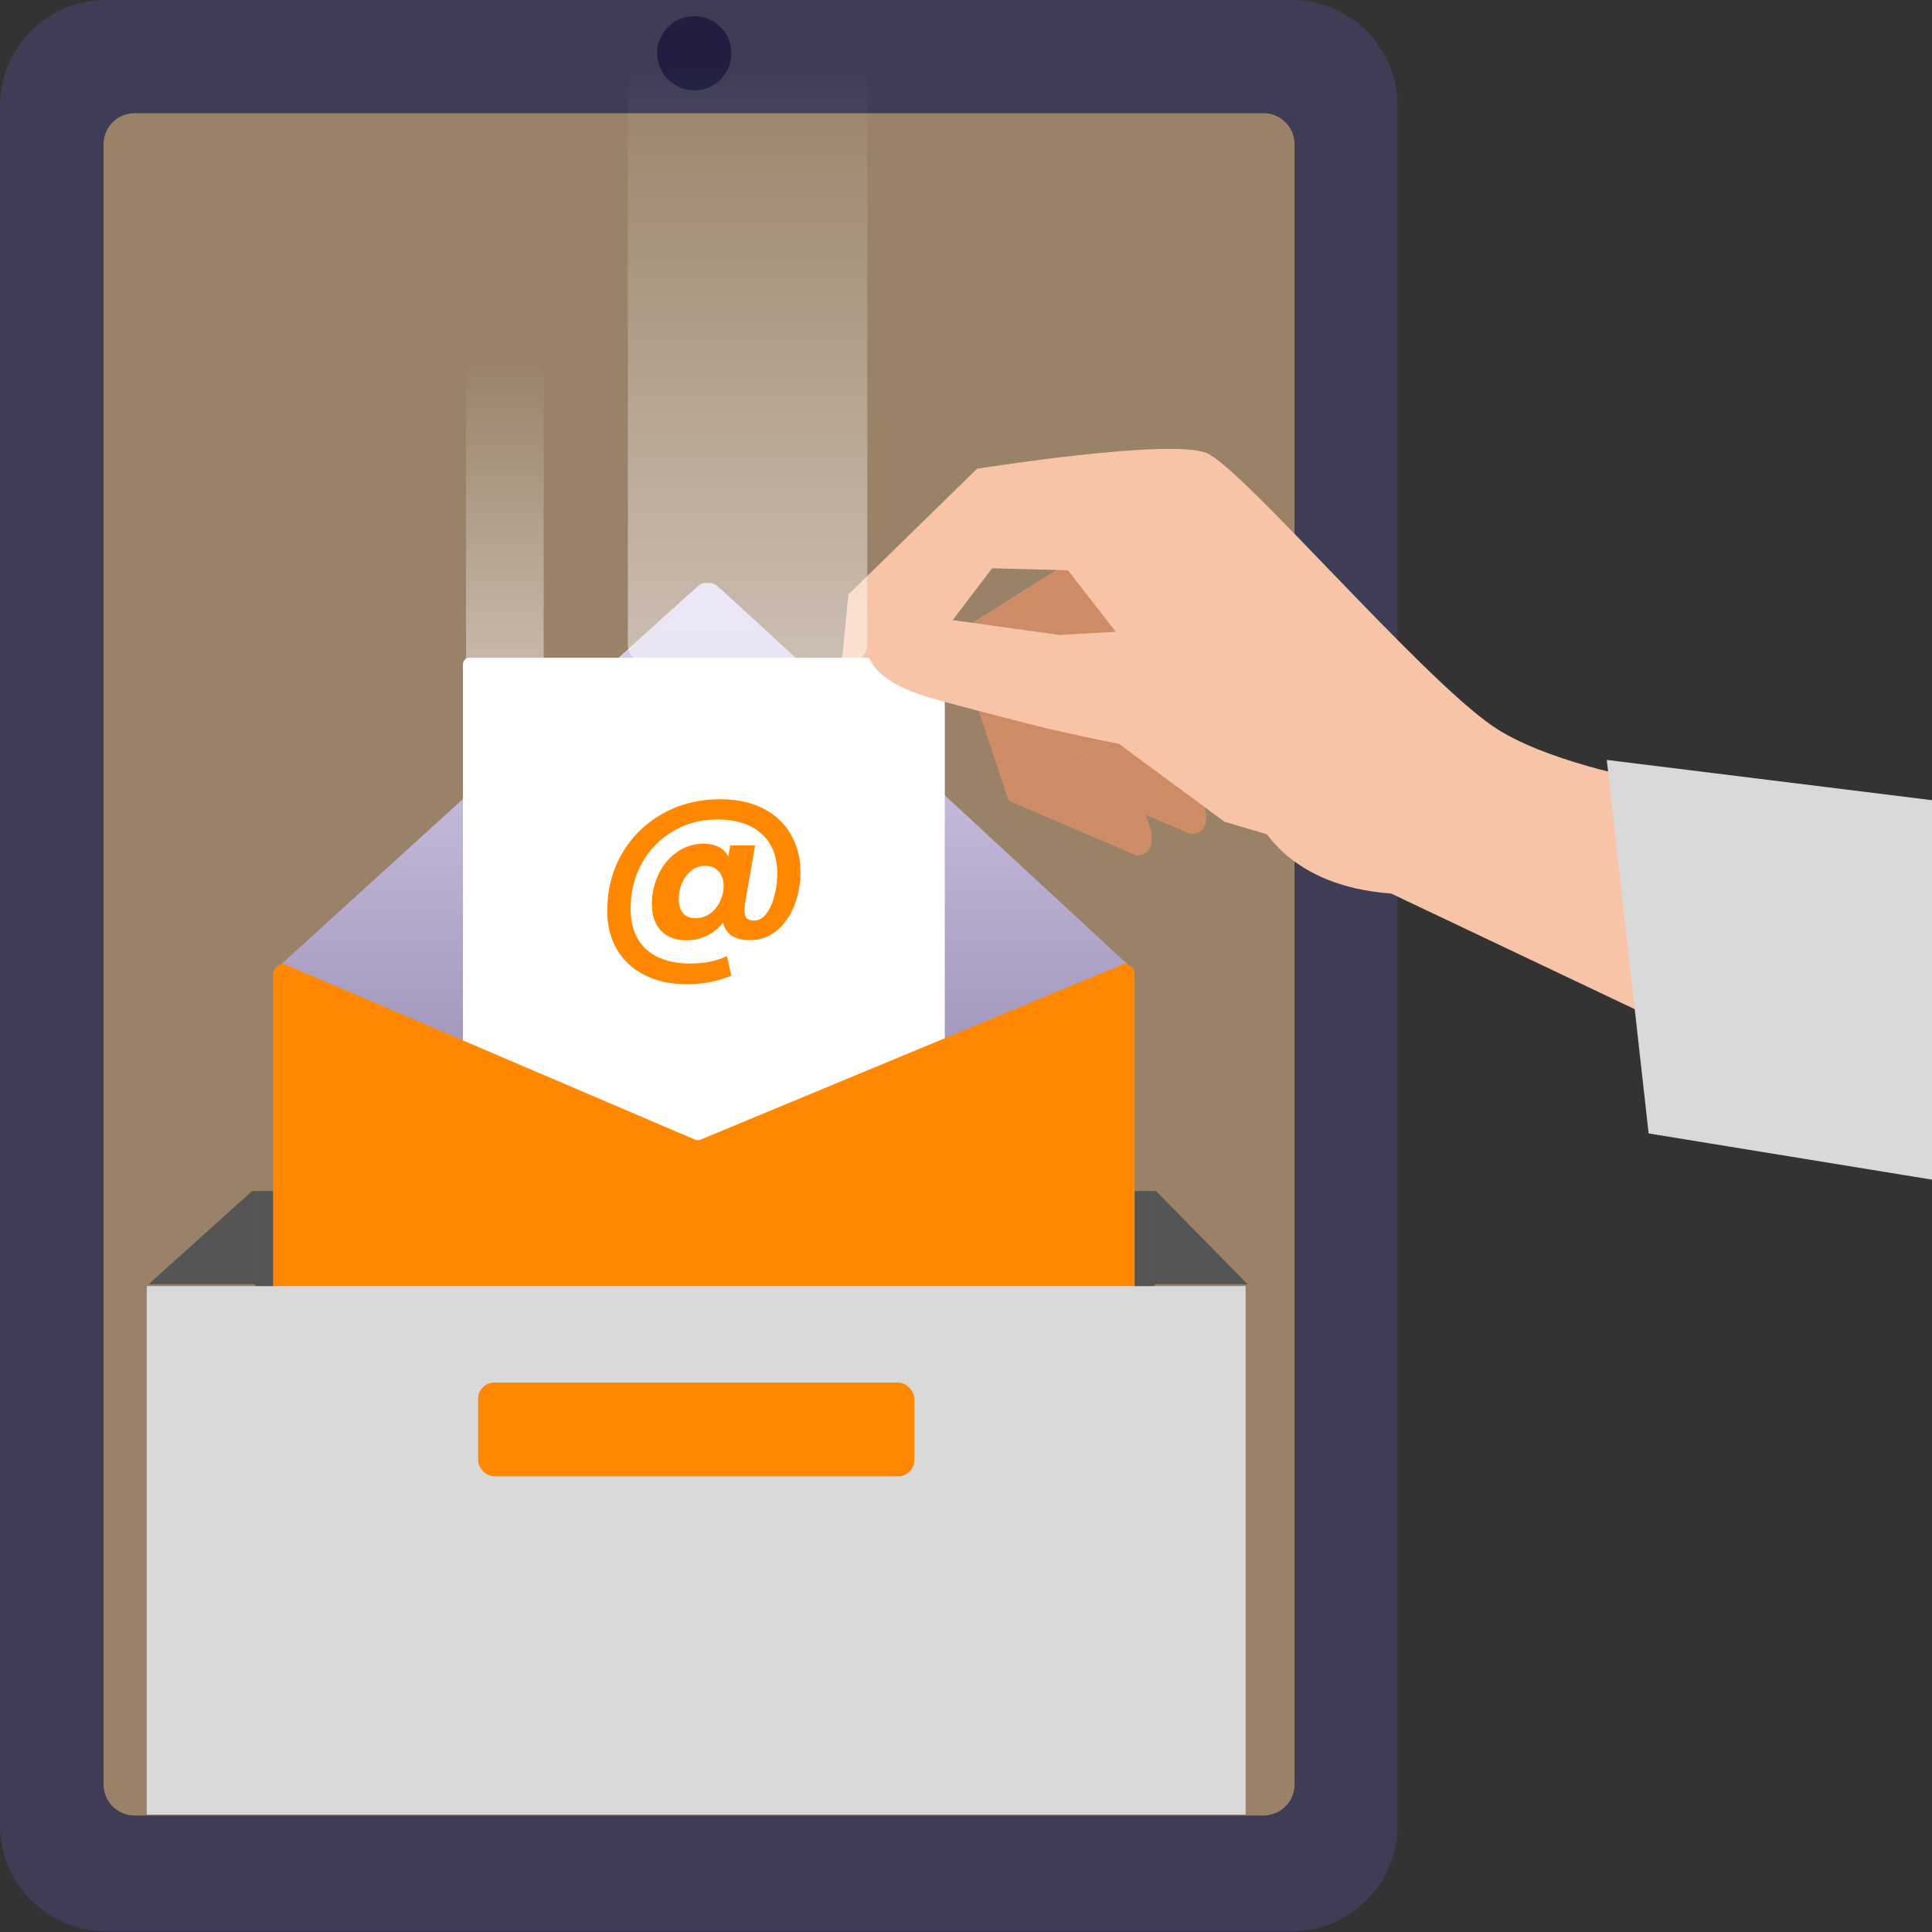
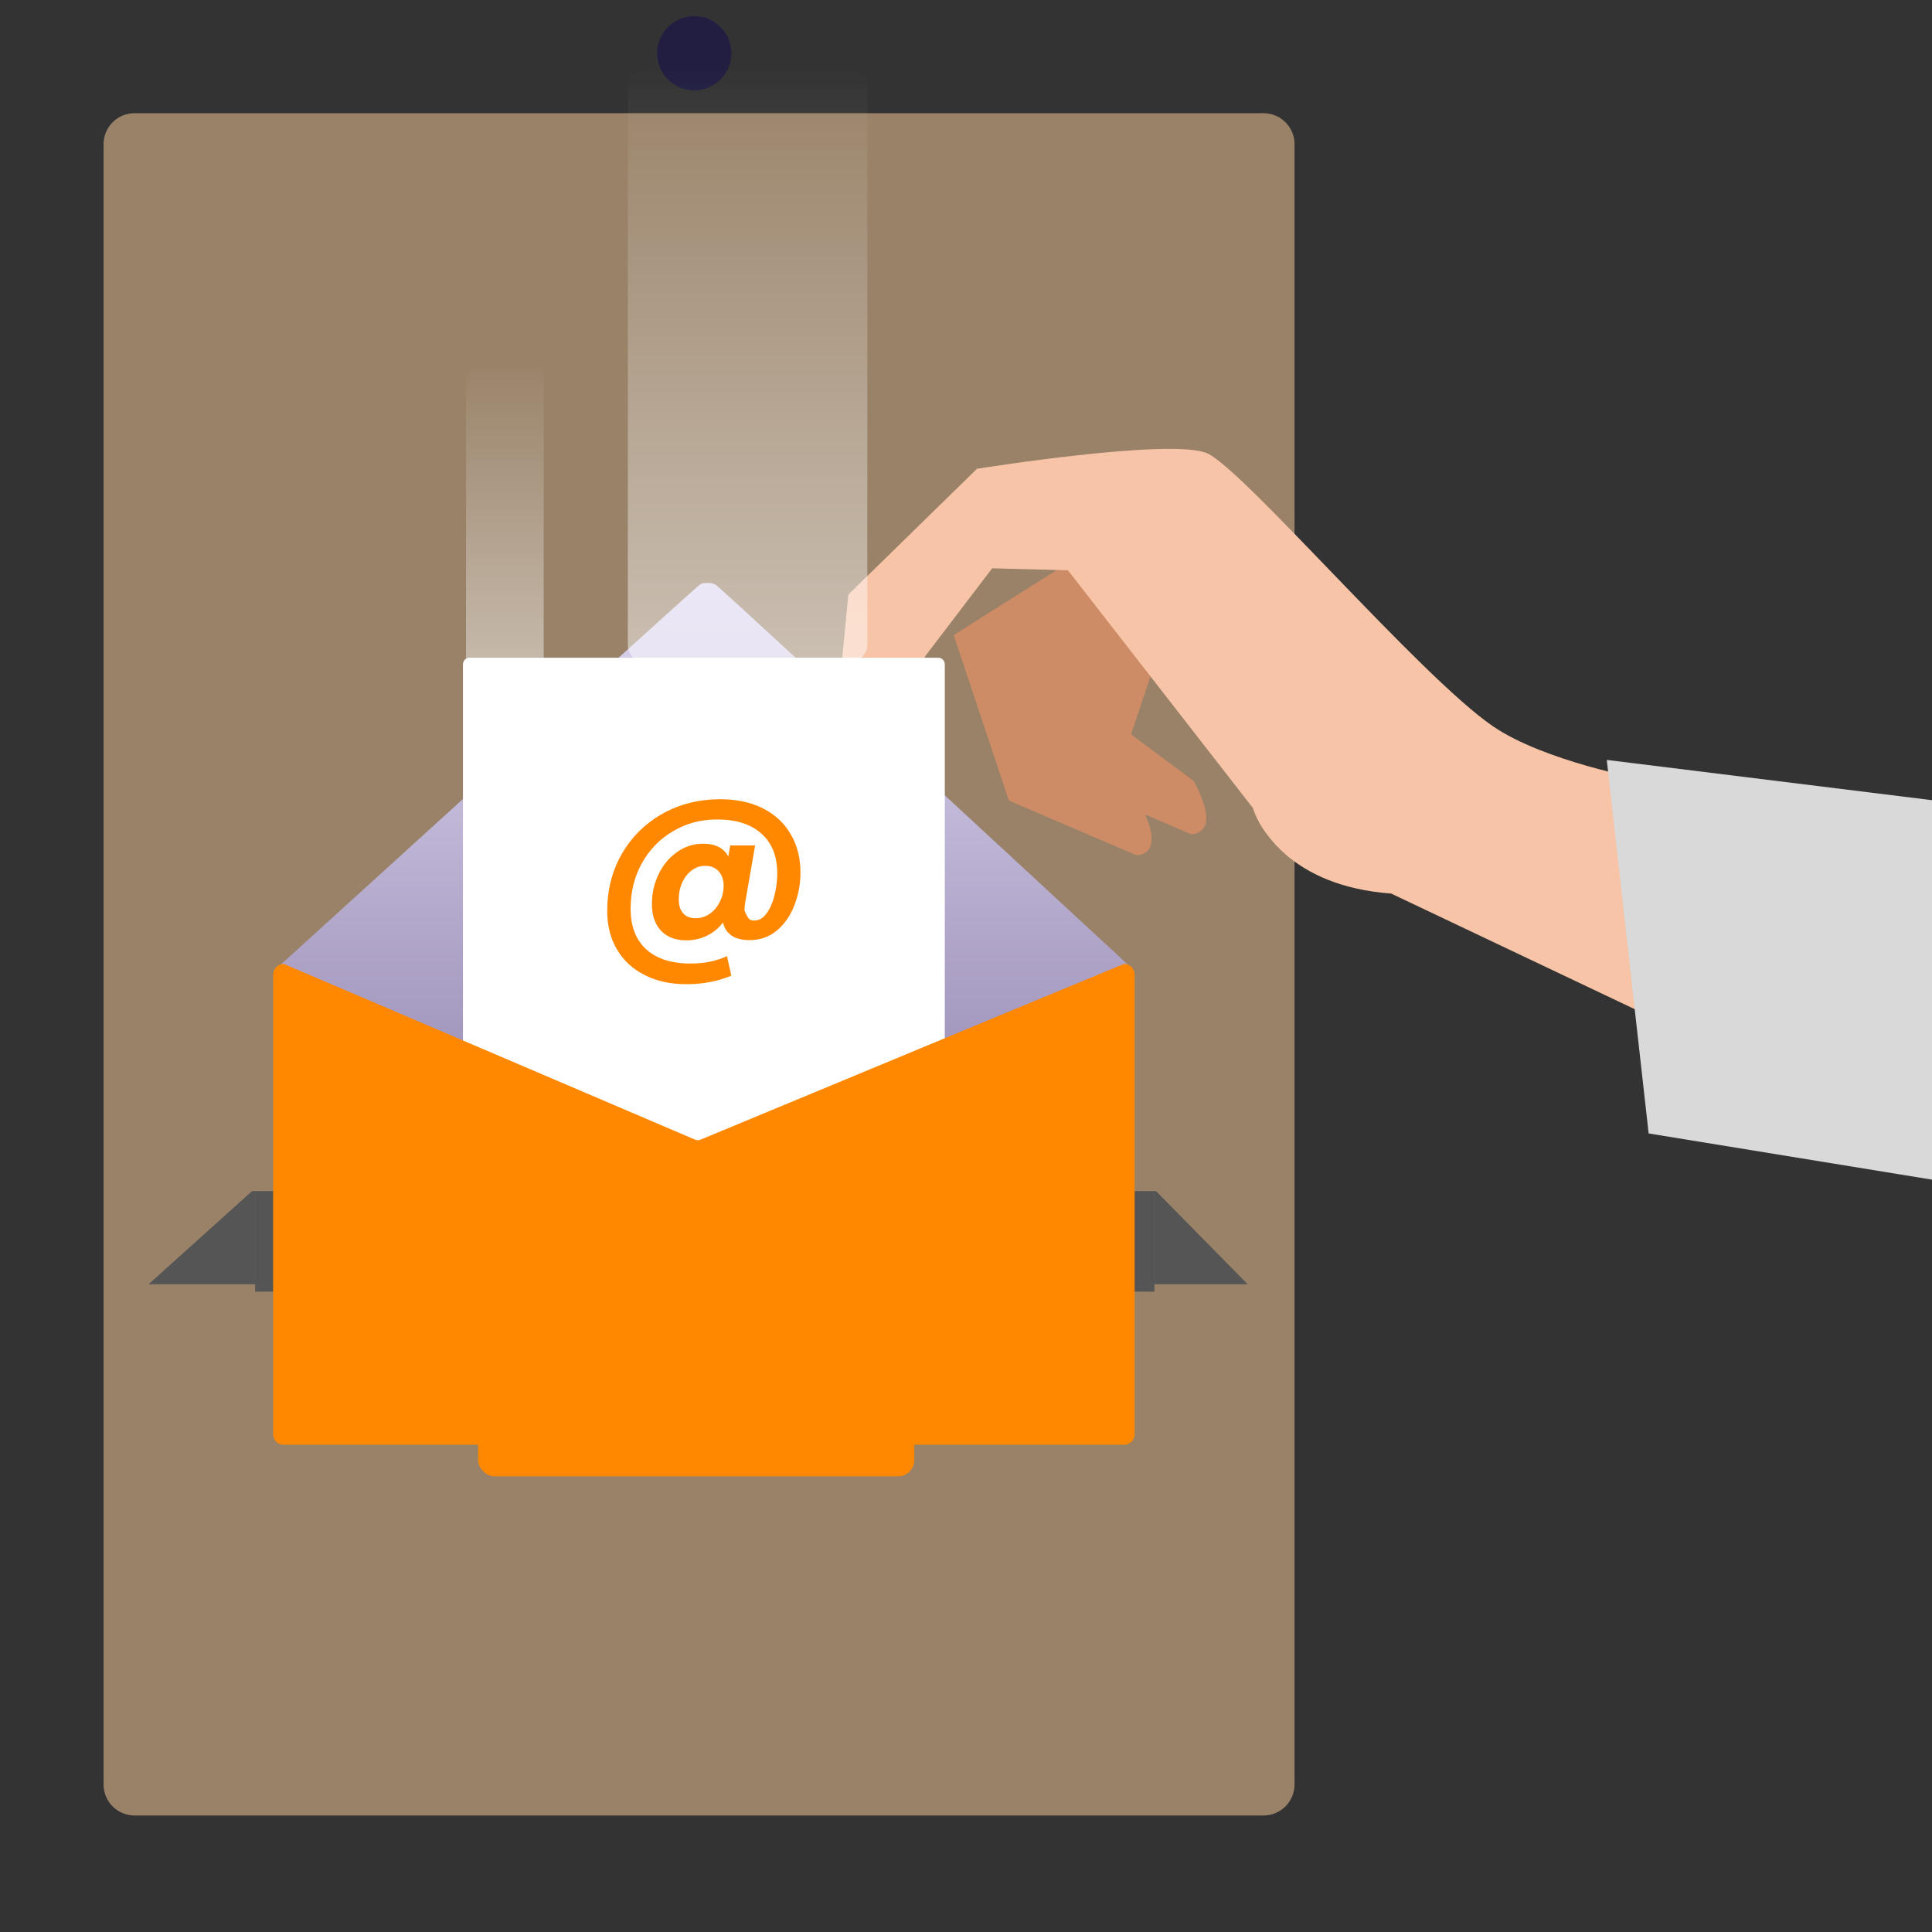
<svg xmlns="http://www.w3.org/2000/svg" width="300" height="300" viewBox="0 0 300 300" fill="none">
  <rect x="0" y="0" width="300" height="300" fill="#333333" stroke="none" />
  <g clip-path="url(#clip0_1840_10157)">
    <g clip-path="url(#clip1_1840_10157)">
-       <path d="M200.555 299.891H16.458C12.095 299.886 7.911 298.15 4.826 295.065C1.74 291.979 0.005 287.796 0 283.433V16.451C0.005 12.087 1.74 7.904 4.826 4.818C7.911 1.733 12.095 -0.003 16.458 -0.007H200.555C204.918 -0.003 209.102 1.733 212.187 4.818C215.273 7.904 217.008 12.087 217.013 16.451V283.433C217.008 287.796 215.273 291.979 212.187 295.065C209.102 298.15 204.918 299.886 200.555 299.891Z" fill="#3F3D56" />
      <path d="M196.201 281.909H20.895C19.619 281.908 18.395 281.401 17.493 280.499C16.59 279.598 16.083 278.376 16.081 277.101V22.383C16.083 21.108 16.59 19.885 17.493 18.984C18.395 18.082 19.619 17.575 20.895 17.574H196.201C197.478 17.575 198.701 18.082 199.604 18.984C200.506 19.885 201.014 21.108 201.015 22.383V277.101C201.014 278.376 200.506 279.598 199.604 280.499C198.701 281.401 197.478 281.908 196.201 281.909Z" fill="#998268" />
      <path d="M107.806 14.032C110.992 14.032 113.574 11.45 113.574 8.265C113.574 5.08 110.992 2.498 107.806 2.498C104.621 2.498 102.039 5.08 102.039 8.265C102.039 11.45 104.621 14.032 107.806 14.032Z" fill="#211E42" />
-       <rect x="80.759" y="174.778" width="55.954" height="10.96" rx="2.884" fill="#555555" />
    </g>
    <path d="M179.267 184.946H179.497L193.738 199.417H179.267V184.946Z" fill="#555555" />
    <path d="M39.611 184.946V199.417H23.073L39.152 184.946H39.611Z" fill="#555555" />
    <rect x="39.612" y="184.946" width="139.655" height="15.619" fill="#555555" />
    <path d="M175.075 149.727C175.075 149.727 112.499 91.813 111.187 90.84C110.53 90.523 110.53 90.523 109.897 90.523C109.24 90.523 109.014 90.523 108.607 90.84C107.294 91.813 43.518 149.863 43.518 149.863L109.263 189.898L175.075 149.727Z" fill="url(#paint0_linear_1840_10157)" />
    <path d="M163.365 115.69L162.494 113.079L158.218 100.264L157.328 97.593L156.58 95.357L166.33 89.197L176.52 82.762L183.133 91.668L181.129 97.64L180.154 100.542L178.648 105.03L175.626 114.03L185.343 121.254C186.078 122.544 186.659 123.915 187.072 125.341C187.241 125.935 187.321 126.552 187.31 127.17C187.326 127.487 187.274 127.803 187.159 128.098C187.043 128.393 186.867 128.661 186.64 128.882C186.414 129.104 186.143 129.275 185.846 129.385C185.548 129.494 185.231 129.539 184.915 129.517L165.154 121.047L163.365 115.69Z" fill="#CE8C66" />
-     <path d="M152.903 113.05L148.168 98.869L148.088 98.622L168.028 86.027L169.089 87.456L174.642 94.934L172.612 100.982L167.365 116.609L167.135 117.295L176.852 124.52C177.237 125.23 177.557 125.877 177.817 126.472C180.718 133.082 176.424 132.782 176.424 132.782L156.662 124.312L152.903 113.05Z" fill="url(#paint1_linear_1840_10157)" />
    <path d="M152.903 113.05L148.168 98.869L148.088 98.622L168.028 86.027L169.089 87.456L174.642 94.934L172.612 100.982L167.365 116.609L167.135 117.295L176.852 124.52C177.237 125.23 177.557 125.877 177.817 126.472C180.718 133.082 176.424 132.782 176.424 132.782L156.662 124.312L152.903 113.05Z" fill="#CE8C66" />
    <path d="M131.733 92.32L151.707 72.792C151.707 72.792 181.857 67.965 187.428 70.378C193 72.792 220.5 105.031 231.832 112.78C239.778 118.214 255.07 121 255.07 121V157.288L216.021 138.752C208.071 138.168 202.955 135.53 199.72 132.755C198.608 131.803 197.605 130.729 196.731 129.553C195.773 128.307 195.026 126.913 194.519 125.425L178.648 105.031L175.376 100.822L173.257 98.098L166.329 89.197L165.831 88.557L154.062 88.245L147.937 96.286L143.635 101.929C143.535 103.916 142.817 105.823 141.582 107.383C137.724 112.076 129.901 111.16 129.901 111.16L131.733 92.32Z" fill="#F7C4A7" />
    <path d="M107.804 184.534C107.034 184.036 105.926 183.335 104.545 182.475C100.901 180.189 97.348 177.994 94.021 175.957C83.769 169.711 76.414 165.592 72.182 163.691L71.888 163.555V103.151C71.888 102.88 72.001 102.631 72.182 102.427C72.363 102.246 72.634 102.133 72.906 102.133H145.689C145.961 102.133 146.209 102.246 146.413 102.427C146.617 102.631 146.707 102.88 146.707 103.151V163.555L146.413 163.691C142 165.614 134.396 169.756 123.827 175.98C119.482 178.537 115.498 180.936 112.941 182.497C111.538 183.357 110.384 184.059 109.569 184.557L108.664 185.123C108.664 185.1 108.03 184.693 107.804 184.534Z" fill="white" />
-     <path d="M134.641 99.427C134.845 98.115 135.559 96.938 136.629 96.152C137.698 95.365 139.035 95.034 140.347 95.231L147.938 96.286L157.328 97.593L164.585 98.602L173.257 98.098L181.129 97.641L185.78 97.372L216.703 135.483L190.116 127.59L187.072 125.341L173.745 115.497C173.745 115.497 169.378 114.692 162.494 113.08C161.47 112.836 149.882 109.928 144.438 108.347C143.384 108.04 142.438 107.718 141.582 107.383C135.513 104.994 134.299 101.932 134.641 99.427Z" fill="#F7C4A7" />
-     <path d="M111.836 124.106C114.392 124.106 116.606 124.58 118.479 125.527C120.351 126.475 121.783 127.807 122.775 129.526C123.788 131.244 124.295 133.227 124.295 135.475C124.295 137.281 123.976 138.989 123.337 140.597C122.72 142.205 121.816 143.505 120.627 144.497C119.437 145.488 118.027 145.984 116.397 145.984C115.251 145.984 114.326 145.753 113.62 145.29C112.915 144.805 112.464 144.122 112.266 143.241C111.627 144.1 110.8 144.783 109.787 145.29C108.773 145.775 107.705 146.017 106.581 146.017C104.907 146.017 103.596 145.521 102.649 144.53C101.701 143.516 101.227 142.139 101.227 140.399C101.227 138.746 101.569 137.204 102.252 135.772C102.935 134.34 103.882 133.194 105.094 132.335C106.306 131.454 107.672 131.013 109.192 131.013C111.087 131.013 112.387 131.674 113.092 132.996L113.389 131.278H117.256L115.703 140.201C115.636 140.619 115.603 141.005 115.603 141.357C115.603 141.886 115.714 142.283 115.934 142.547C116.154 142.811 116.529 142.944 117.057 142.944C117.851 142.944 118.512 142.569 119.04 141.82C119.591 141.071 119.999 140.134 120.263 139.011C120.55 137.887 120.693 136.764 120.693 135.64C120.693 132.974 119.878 130.914 118.247 129.46C116.617 127.984 114.314 127.246 111.34 127.246C108.806 127.246 106.515 127.863 104.466 129.096C102.417 130.308 100.809 131.972 99.641 134.087C98.496 136.18 97.923 138.515 97.923 141.093C97.923 143.825 98.727 145.929 100.335 147.405C101.966 148.881 104.268 149.619 107.242 149.619C109.379 149.619 111.263 149.234 112.893 148.463L113.554 151.503C111.461 152.384 109.137 152.825 106.581 152.825C104.114 152.825 101.954 152.351 100.104 151.404C98.253 150.478 96.821 149.157 95.808 147.438C94.794 145.72 94.287 143.726 94.287 141.456C94.287 138.218 95.036 135.276 96.535 132.632C98.055 129.989 100.148 127.907 102.814 126.386C105.502 124.866 108.509 124.106 111.836 124.106ZM108.035 142.58C108.829 142.58 109.556 142.349 110.217 141.886C110.877 141.423 111.395 140.806 111.77 140.035C112.166 139.264 112.365 138.438 112.365 137.557C112.365 136.631 112.111 135.882 111.605 135.309C111.098 134.737 110.393 134.45 109.489 134.45C108.674 134.45 107.958 134.704 107.341 135.21C106.724 135.695 106.24 136.334 105.887 137.127C105.557 137.92 105.392 138.757 105.392 139.639C105.392 140.542 105.612 141.258 106.052 141.787C106.493 142.316 107.154 142.58 108.035 142.58Z" fill="#FF8800" />
+     <path d="M111.836 124.106C114.392 124.106 116.606 124.58 118.479 125.527C120.351 126.475 121.783 127.807 122.775 129.526C123.788 131.244 124.295 133.227 124.295 135.475C124.295 137.281 123.976 138.989 123.337 140.597C122.72 142.205 121.816 143.505 120.627 144.497C119.437 145.488 118.027 145.984 116.397 145.984C115.251 145.984 114.326 145.753 113.62 145.29C112.915 144.805 112.464 144.122 112.266 143.241C111.627 144.1 110.8 144.783 109.787 145.29C108.773 145.775 107.705 146.017 106.581 146.017C104.907 146.017 103.596 145.521 102.649 144.53C101.701 143.516 101.227 142.139 101.227 140.399C101.227 138.746 101.569 137.204 102.252 135.772C102.935 134.34 103.882 133.194 105.094 132.335C106.306 131.454 107.672 131.013 109.192 131.013C111.087 131.013 112.387 131.674 113.092 132.996L113.389 131.278H117.256L115.703 140.201C115.636 140.619 115.603 141.005 115.603 141.357C116.154 142.811 116.529 142.944 117.057 142.944C117.851 142.944 118.512 142.569 119.04 141.82C119.591 141.071 119.999 140.134 120.263 139.011C120.55 137.887 120.693 136.764 120.693 135.64C120.693 132.974 119.878 130.914 118.247 129.46C116.617 127.984 114.314 127.246 111.34 127.246C108.806 127.246 106.515 127.863 104.466 129.096C102.417 130.308 100.809 131.972 99.641 134.087C98.496 136.18 97.923 138.515 97.923 141.093C97.923 143.825 98.727 145.929 100.335 147.405C101.966 148.881 104.268 149.619 107.242 149.619C109.379 149.619 111.263 149.234 112.893 148.463L113.554 151.503C111.461 152.384 109.137 152.825 106.581 152.825C104.114 152.825 101.954 152.351 100.104 151.404C98.253 150.478 96.821 149.157 95.808 147.438C94.794 145.72 94.287 143.726 94.287 141.456C94.287 138.218 95.036 135.276 96.535 132.632C98.055 129.989 100.148 127.907 102.814 126.386C105.502 124.866 108.509 124.106 111.836 124.106ZM108.035 142.58C108.829 142.58 109.556 142.349 110.217 141.886C110.877 141.423 111.395 140.806 111.77 140.035C112.166 139.264 112.365 138.438 112.365 137.557C112.365 136.631 112.111 135.882 111.605 135.309C111.098 134.737 110.393 134.45 109.489 134.45C108.674 134.45 107.958 134.704 107.341 135.21C106.724 135.695 106.24 136.334 105.887 137.127C105.557 137.92 105.392 138.757 105.392 139.639C105.392 140.542 105.612 141.258 106.052 141.787C106.493 142.316 107.154 142.58 108.035 142.58Z" fill="#FF8800" />
    <path d="M44.039 149.682H44.084L71.038 161.201L107.905 176.953C108.041 177.021 108.199 177.043 108.357 177.043C108.516 177.043 108.675 177.021 108.81 176.953L146.854 161.156L174.464 149.704L174.51 149.682H174.555C174.985 149.682 175.415 149.863 175.709 150.157C176.026 150.474 176.184 150.881 176.184 151.311V222.714C176.184 223.144 176.003 223.574 175.709 223.868C175.392 224.185 174.985 224.343 174.555 224.343H44.039C43.609 224.343 43.179 224.162 42.885 223.868C42.568 223.551 42.409 223.144 42.409 222.714V151.334C42.409 150.904 42.59 150.474 42.885 150.18C43.179 149.863 43.586 149.682 44.039 149.682Z" fill="#FF8800" />
    <path d="M256 176L249.5 118L302 124.5V183.5L256 176Z" fill="#D9D9D9" />
-     <path d="M22.793 281.766V199.71H193.417V281.766H22.793Z" fill="#D9D9D9" />
    <rect opacity="0.5" x="134.68" y="10.539" width="92.467" height="37.188" rx="2.884" transform="rotate(90 134.68 10.539)" fill="url(#paint2_linear_1840_10157)" />
    <rect opacity="0.5" width="52.264" height="12.061" rx="2.884" transform="matrix(-8.48757e-08 1 1 2.25116e-08 72.365 55.767)" fill="url(#paint3_linear_1840_10157)" />
    <rect x="74.241" y="214.688" width="67.729" height="14.549" rx="2.508" fill="#FF8800" />
  </g>
  <defs>
    <linearGradient id="paint0_linear_1840_10157" x1="109.297" y1="90.523" x2="109.297" y2="189.898" gradientUnits="userSpaceOnUse">
      <stop stop-color="#DED6F0" />
      <stop offset="1" stop-color="#8C7FAA" />
    </linearGradient>
    <linearGradient id="paint1_linear_1840_10157" x1="168.481" y1="96.785" x2="161.41" y2="132.378" gradientUnits="userSpaceOnUse">
      <stop stop-color="#FFB7B7" />
      <stop offset="1" stop-color="#FF8B8B" />
    </linearGradient>
    <linearGradient id="paint2_linear_1840_10157" x1="228.798" y1="47.726" x2="134.68" y2="47.726" gradientUnits="userSpaceOnUse">
      <stop stop-color="white" />
      <stop offset="1" stop-color="white" stop-opacity="0" />
    </linearGradient>
    <linearGradient id="paint3_linear_1840_10157" x1="53.197" y1="12.061" x2="8.15901e-08" y2="12.061" gradientUnits="userSpaceOnUse">
      <stop stop-color="white" />
      <stop offset="1" stop-color="white" stop-opacity="0" />
    </linearGradient>
    <clipPath id="clip0_1840_10157">
      <rect width="300" height="300" fill="white" />
    </clipPath>
    <clipPath id="clip1_1840_10157">
      <rect width="264.335" height="299.898" fill="white" transform="translate(0 -0.007)" />
    </clipPath>
  </defs>
</svg>